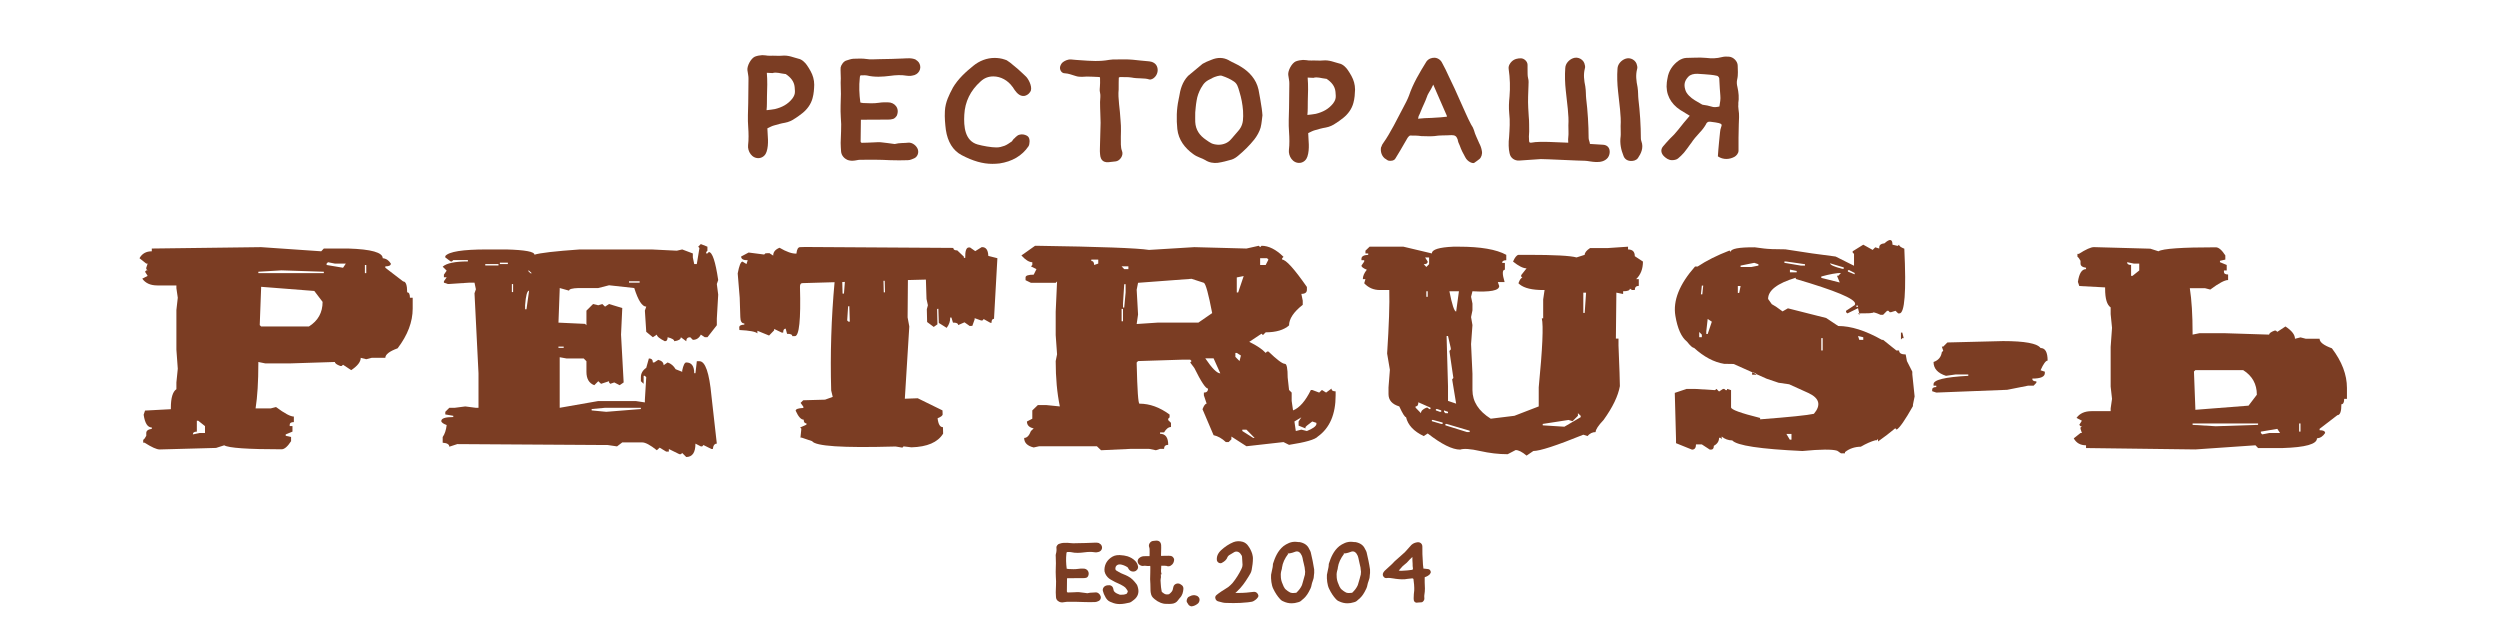
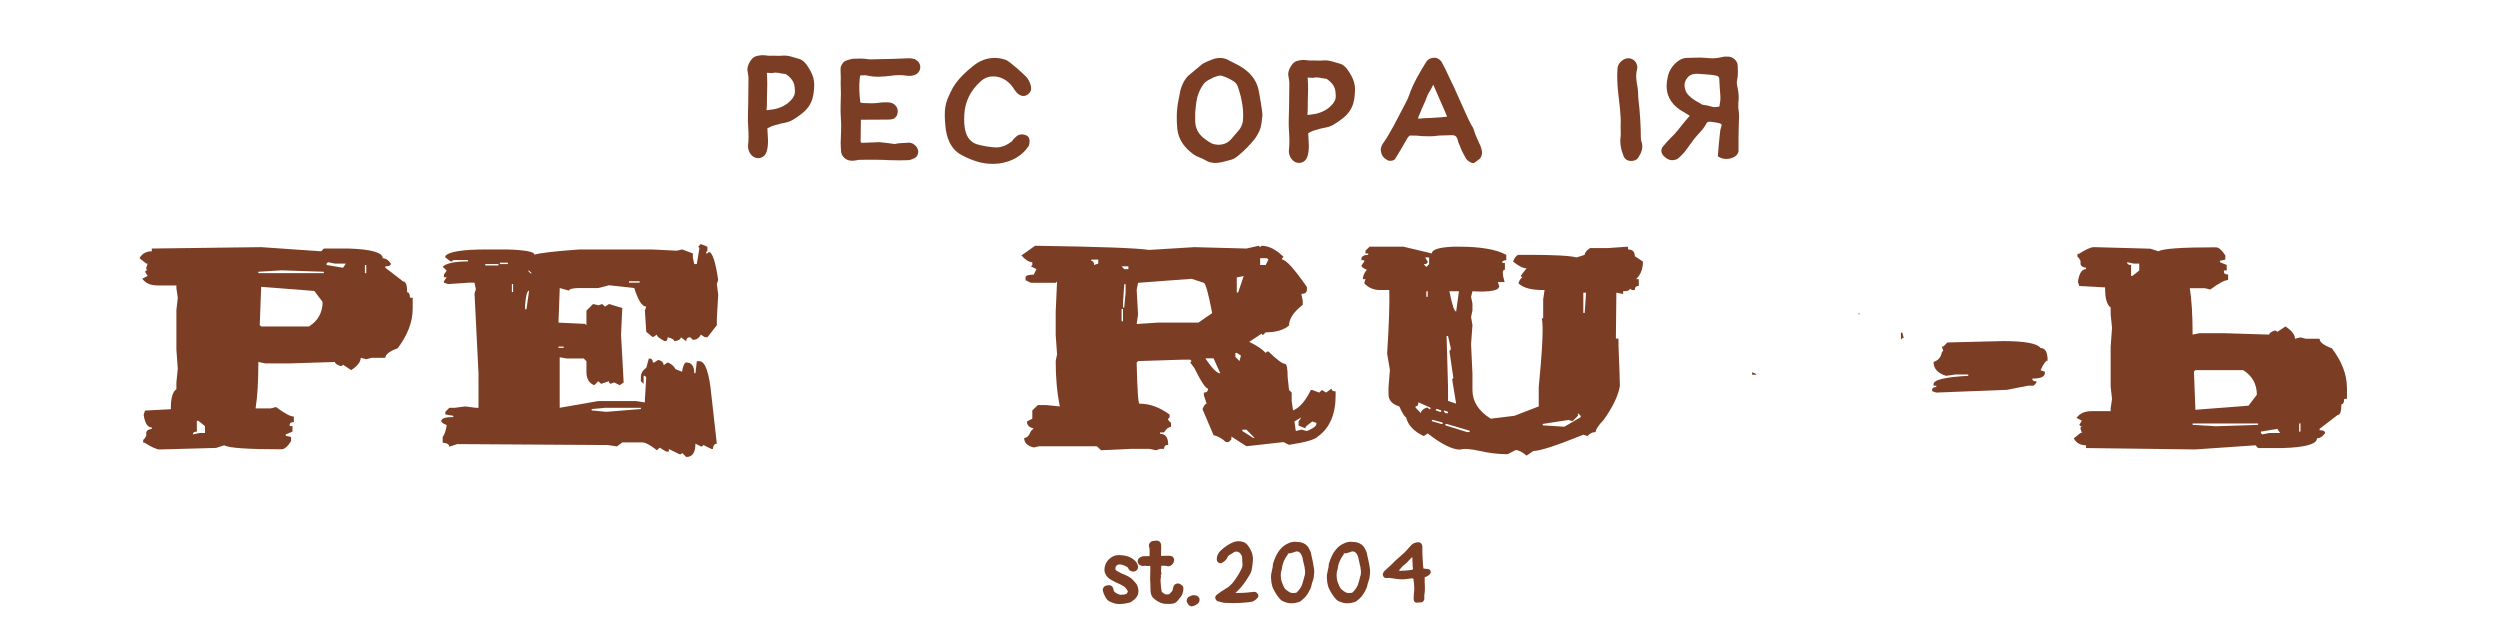
<svg xmlns="http://www.w3.org/2000/svg" xml:space="preserve" width="512px" height="128px" version="1.1" style="shape-rendering:geometricPrecision; text-rendering:geometricPrecision; image-rendering:optimizeQuality; fill-rule:evenodd; clip-rule:evenodd" viewBox="0 0 512 128">
  <defs>
    <style type="text/css">
   
    .fil0 {fill:#7B3D23;fill-rule:nonzero}
   
  </style>
  </defs>
  <g id="Слой_x0020_1">
    <g id="_1665414130432">
      <path class="fil0" d="M162.803 18.665c0.028,0.584 -0.166,1.029 -0.555,1.556 -0.948,1.17 -2.087,1.754 -3.533,2.115 -0.499,0.11 -1.057,0.138 -1.641,0.223l-0.085 0c0.113,-0.973 0.057,-1.92 0.085,-2.783 0.056,-1.613 0.113,-3.254 -0.028,-4.867 0.417,0 0.781,0.029 1.17,0.057 0.804,-0.251 1.556,0.084 2.613,0.194l0.082 0c1.004,0.668 1.726,1.503 1.836,2.67 0.028,0.279 0.056,0.556 0.056,0.807l0 0.028zm2.419 -5.368c-0.361,-0.5 -0.972,-1.14 -1.722,-1.28 -0.948,-0.223 -2.002,-0.75 -3.339,-0.612 -0.583,0.056 -1.195,0 -1.892,0l-0.028 0c0,0 -0.665,0.028 -0.973,0 -0.304,-0.026 -0.693,-0.11 -1.167,-0.11 -0.445,0.028 -1.001,0.11 -1.503,0.307 -0.834,0.389 -1.612,1.889 -1.53,2.752 0.084,0.696 0.25,1.28 0.222,1.807l0 0.028c-0.025,1.641 -0.025,3.282 -0.054,4.923 -0.028,1.613 -0.14,3.282 0,4.977 0.082,1.142 0.111,2.532 -0.028,3.645 -0.14,1.196 0.75,2.809 2.307,2.642 0.781,-0.112 1.282,-0.668 1.474,-1.28 0.53,-1.584 0.198,-3.42 0.167,-4.81 0.53,-0.251 0.919,-0.474 1.336,-0.584 0.778,-0.222 1.531,-0.445 2.253,-0.558 0.778,-0.138 1.503,-0.473 2.115,-0.919l-0.029 0.031c0.5,-0.335 1.029,-0.696 1.503,-1.085 0.945,-0.751 1.751,-1.808 2.084,-3.088 0.251,-0.919 0.307,-1.835 0.333,-2.698l0 -0.028c0,-1.001 -0.277,-1.946 -0.722,-2.752 -0.223,-0.446 -0.528,-0.891 -0.807,-1.308z" />
      <path class="fil0" d="M187.991 30.638c-0.248,-0.781 -1.139,-1.503 -1.974,-1.418l-0.025 0c-0.781,0.11 -1.754,0 -2.755,0.276 -0.919,-0.11 -1.864,-0.276 -2.839,-0.361l0.031 0c-0.558,-0.056 -1.142,0.029 -1.559,0.029l-0.028 0c-0.807,0.028 -1.585,0.081 -2.335,0.081 -0.113,0 -0.251,-0.138 -0.251,-0.248 0.028,-1.503 0.028,-2.977 0.054,-4.477 1.866,0 3.73,0 5.591,-0.028 0.307,0 0.696,-0.029 1.029,-0.141 0.335,-0.11 0.64,-0.499 0.724,-0.638 0.697,-1.587 -0.501,-2.782 -1.807,-2.754 -0.558,0 -1.142,-0.028 -1.807,0.084 -1.06,0.167 -2.143,0.11 -3.257,0.057 -0.276,-0.031 -0.443,-0.057 -0.583,-0.113 -0.223,-1.697 -0.305,-3.338 -0.113,-5.061 0.056,-0.502 0.056,-0.53 0.53,-0.502l0.028 0c0.389,0 0.668,-0.028 0.891,0.028 1.585,0.389 3.226,0.277 4.726,0.085 1.198,-0.167 2.309,-0.223 3.451,-0.031 0.222,0.031 0.527,0.056 0.803,0.031 0.28,-0.031 0.559,-0.113 0.781,-0.167 1.139,-0.417 1.531,-1.697 0.835,-2.644 -0.474,-0.556 -0.725,-0.446 -0.502,-0.474 -0.834,-0.445 -1.892,-0.304 -2.614,-0.276 -1.057,0.053 -3.643,0.138 -4.951,0.138 -0.778,0 -1.863,0.113 -2.557,-0.028 -0.891,-0.138 -1.836,-0.082 -2.698,-0.057l-0.029 0c-0.501,0.031 -0.972,0.223 -1.364,0.336 -0.637,0.138 -1.139,0.916 -1.249,1.418 -0.057,0.778 0.028,1.252 0.028,2.281 0,0.389 -0.028,0.694 -0.028,0.806l0 0.029c0.028,0.806 0.053,1.556 0.053,2.334 -0.025,1.531 -0.138,3.144 -0.025,4.757 0.082,0.975 0.11,1.92 0.056,2.893l-0.084 2.362 0 0.029c0,0.611 0.053,1.198 0.084,1.725 0.054,0.863 0.694,1.472 1.249,1.725 0.308,0.136 0.809,0.221 1.168,0.192 0.586,-0.025 1.057,-0.192 1.449,-0.192 2.058,-0.03 4.088,-0.03 6.172,0.082 1.224,0.054 2.475,0.029 3.671,0l-0.026 0c0.528,0 0.999,-0.279 1.306,-0.389 0.668,-0.307 0.945,-1.111 0.75,-1.751l0 -0.028z" />
      <path class="fil0" d="M208.535 14.2c-0.141,-0.112 -0.279,-0.222 -0.363,-0.304 -0.418,-0.361 -0.863,-0.725 -1.278,-1.058l-0.724 -0.501c-0.139,-0.054 -0.249,-0.11 -0.39,-0.139 -0.696,-0.25 -1.446,-0.335 -2.086,-0.335 -1.585,0 -3.113,0.584 -4.393,1.641 -1.474,1.196 -3.059,2.588 -4.201,4.534l0 0.028c-0.668,1.252 -1.5,2.836 -1.584,4.672 -0.082,1.364 0.056,2.726 0.194,3.84 0.361,2.447 1.446,4.255 3.254,5.199 2.281,1.196 4.283,1.779 6.256,1.779 0.474,0 0.976,-0.028 1.449,-0.081l0.026 0c2.588,-0.392 4.618,-1.557 5.952,-3.533 0.251,-0.418 0.335,-1.503 -0.056,-1.92 -0.333,-0.389 -0.973,-0.499 -1.278,-0.499 -0.084,0 -0.279,0 -0.473,0.053 -0.389,0.057 -0.694,0.392 -0.835,0.502 -0.082,0.085 -0.11,0.138 -0.138,0.138l0.028 0c-0.417,0.251 -0.612,0.725 -0.64,0.725 -0.584,0.389 -1.029,0.724 -1.531,0.916 -0.555,0.197 -1.055,0.336 -1.641,0.336 -1.055,0 -2.808,-0.305 -3.891,-0.612 -2.588,-0.753 -2.839,-3.643 -2.701,-6.09 0.141,-2.671 1.252,-4.951 3.338,-6.815 0.751,-0.694 1.588,-1.029 2.614,-1.029 1.503,0 2.977,0.806 3.922,2.14 0.028,0 0.085,0.084 0.141,0.194 0.333,0.53 0.998,1.588 1.946,1.67l0.304 0c0.809,-0.139 1.252,-0.779 1.365,-1.083 0.307,-1.001 -0.584,-2.504 -1.001,-2.893 -0.53,-0.53 -1.086,-1.001 -1.585,-1.475z" />
-       <path class="fil0" d="M235.356 12.564c-1.139,-0.081 -2.224,-0.222 -3.366,-0.332 -1.139,-0.113 -2.335,-0.057 -3.449,-0.057 -0.414,0 -0.916,0 -1.39,0.085 -1.917,0.361 -3.809,0.223 -5.757,0.082 -0.694,-0.026 -1.388,-0.11 -2.084,-0.167 -0.696,-0.028 -1.308,0.308 -1.669,0.587 -0.307,0.248 -0.558,0.775 -0.558,1.111 0,0.555 0.363,1.139 1.003,1.139 0.722,0.028 1.39,0.307 2.222,0.555 0.392,0.141 0.863,0.167 1.252,0.167 0.474,0 0.64,-0.054 1.029,-0.054 0.809,0.028 1.559,0.028 2.31,0.084 0.417,0.026 0.391,-0.056 0.391,0.556 0.026,0.445 0,0.916 -0.03,1.418 0,0.279 -0.111,0.75 0.03,1.252 0.138,0.556 0.026,1.167 0,1.918 0,0.919 0.026,1.474 0.054,2.337 0,0.665 0.056,1.28 0.056,1.892 -0.028,1.751 -0.11,3.504 -0.14,5.283 -0.026,0.39 0,0.779 0.03,1.14 0.082,1.418 0.86,1.835 2.14,1.612l1.001 -0.11c0.891,-0.056 1.726,-1.223 1.362,-2.114 -0.333,-0.807 -0.222,-1.751 -0.248,-2.862 0,-0.446 0.026,-0.697 0.026,-1.252 0.028,-0.806 -0.026,-1.336 -0.082,-2.143 -0.11,-2.419 -0.584,-4.505 -0.389,-6.369 0,-1.139 0,-1.779 0.028,-2.419l0.194 -0.113c1.001,0 1.667,-0.026 2.391,0.085 1.362,0.279 2.614,0.056 3.643,0.389 0.364,0.112 0.835,-0.167 1.057,-0.389 0.556,-0.5 0.807,-1.309 0.612,-2.031 -0.222,-0.916 -1.085,-1.223 -1.669,-1.28z" />
      <path class="fil0" d="M253.573 26.839c-0.499,0.556 -0.973,1.142 -1.418,1.641l-0.028 0.028c-0.64,0.778 -1.613,1.139 -2.614,1.139 -1.306,-0.082 -1.613,-0.389 -2.504,-1.001 -1.333,-0.888 -2.14,-2.058 -2.224,-3.671 -0.026,-0.499 0,-1.001 0,-1.948 0.056,-0.555 0.112,-1.5 0.279,-2.416 0.138,-0.919 0.445,-1.726 0.891,-2.56 0.668,-1.168 1.054,-1.475 2.334,-2.059l0 -0.028c0.528,-0.251 1.557,-0.612 1.948,-0.445 0.973,0.335 1.695,0.64 2.502,1.195 0.64,0.446 0.809,1.086 1.085,2.033 0.417,1.362 0.64,2.529 0.753,3.947 0.025,0.364 0.025,0.725 0.025,1.114 0,1.28 -0.248,2.143 -1.029,3.031zm4.173 -8.484c-0.474,-2.14 -1.92,-3.671 -3.615,-4.7 -0.834,-0.527 -1.697,-0.86 -2.422,-1.277l-0.025 -0.029c-1.17,-0.64 -2.366,-0.611 -3.561,-0.112 -0.807,0.307 -1.39,0.558 -1.836,0.834l-2.977 2.476c-1.167,1.252 -1.585,2.726 -1.835,4.367 -0.082,0.277 -0.082,0.474 -0.111,0.556 -0.417,1.948 -0.445,3.975 -0.25,5.952 0.25,2.253 1.559,3.894 3.225,5.117 0.891,0.668 1.838,0.835 2.504,1.252 0.753,0.499 1.725,0.666 2.56,0.556 0.945,-0.139 1.889,-0.39 2.752,-0.64l0.028 0c0.556,-0.167 1.057,-0.528 1.418,-0.835 1.168,-0.973 2.309,-2.086 3.282,-3.308 0.556,-0.724 1.057,-1.587 1.308,-2.478l0 -0.025c0.221,-0.891 0.251,-1.726 0.361,-2.448 -0.056,-0.445 -0.056,-0.89 -0.14,-1.361 -0.192,-1.28 -0.415,-2.617 -0.666,-3.897z" />
      <path class="fil0" d="M273.564 19.643c0.028,0.584 -0.166,1.029 -0.555,1.556 -0.945,1.168 -2.087,1.751 -3.533,2.115 -0.499,0.11 -1.055,0.138 -1.641,0.22l-0.082 0c0.11,-0.973 0.054,-1.917 0.082,-2.78 0.056,-1.613 0.113,-3.254 -0.028,-4.867 0.417,0 0.781,0.029 1.17,0.057 0.806,-0.251 1.556,0.082 2.613,0.194l0.082 0c1.004,0.668 1.726,1.5 1.836,2.668 0.028,0.279 0.056,0.558 0.056,0.809l0 0.028zm3.95 -1.28l0 -0.028c0,-1.001 -0.279,-1.948 -0.724,-2.755 -0.223,-0.445 -0.528,-0.888 -0.807,-1.305 -0.361,-0.502 -0.972,-1.142 -1.723,-1.28 -0.947,-0.223 -2.004,-0.751 -3.338,-0.612 -0.583,0.056 -1.195,0 -1.892,0l-0.028 0c0,0 -0.665,0.028 -0.973,0 -0.304,-0.028 -0.693,-0.11 -1.167,-0.11 -0.445,0.025 -1.001,0.11 -1.5,0.304 -0.837,0.389 -1.615,1.892 -1.531,2.755 0.082,0.694 0.248,1.277 0.223,1.807l0 0.026c-0.028,1.641 -0.028,3.284 -0.057,4.925 -0.028,1.613 -0.14,3.282 0,4.977 0.082,1.142 0.113,2.529 -0.028,3.643 -0.138,1.198 0.753,2.808 2.309,2.644 0.779,-0.112 1.28,-0.668 1.475,-1.28 0.527,-1.587 0.195,-3.42 0.166,-4.813 0.528,-0.248 0.917,-0.471 1.334,-0.583 0.778,-0.223 1.531,-0.446 2.253,-0.556 0.781,-0.138 1.503,-0.473 2.114,-0.919l-0.028 0.028c0.5,-0.332 1.029,-0.696 1.503,-1.085 0.945,-0.75 1.751,-1.807 2.084,-3.085 0.251,-0.919 0.307,-1.838 0.335,-2.698z" />
      <path class="fil0" d="M295.002 24.033c-0.584,0 -1.252,0.113 -1.78,0.113 -0.944,0 -1.891,0.082 -2.808,0.166 0.082,-0.222 0.082,-0.389 0.113,-0.501 0.166,-0.333 0.33,-0.666 0.527,-1.196 0.305,-0.806 0.806,-1.723 1.167,-2.752 0.139,-0.53 0.528,-1.029 0.891,-1.697 0.11,-0.251 0.277,-0.53 0.415,-0.835l0.028 0.057c0.891,2.001 1.81,4.116 2.727,6.256 0.028,0.028 0.028,0.113 0.056,0.251 -0.417,0.056 -0.835,0.082 -1.336,0.138zm7.925 5.259c-0.361,-0.891 -0.832,-1.726 -1.054,-2.614 -0.085,-0.307 -0.308,-0.781 -0.587,-1.17 -0.806,-1.5 -1.443,-3.116 -2.222,-4.782 -0.78,-1.782 -1.474,-3.31 -2.365,-5.118 -0.389,-0.862 -0.863,-1.863 -1.365,-2.754 -0.304,-0.64 -0.972,-1.029 -1.584,-1.029 -0.499,0 -1.168,0.166 -1.613,0.778 -1.418,2.309 -2.724,4.449 -3.587,7.009 -0.332,0.863 -0.724,1.585 -1.139,2.366 -1.17,2.222 -2.726,5.394 -4.119,7.314 -0.333,0.389 -0.389,0.944 -0.445,0.834 -0.192,0.917 0.141,1.974 0.975,2.473 -0.138,-0.248 0.11,0.197 0.556,0.307 0.389,0.085 1.139,0.057 1.418,-0.473 0.307,-0.471 0.64,-1.058 0.975,-1.613 0.305,-0.556 1.168,-2.03 1.5,-2.586 0.279,-0.389 0.502,-0.527 0.615,-0.473 0.775,0 1.444,0 2.194,0.112 0.862,0 1.753,0.082 2.67,0 1.088,-0.197 2.283,-0.112 3.533,-0.197 0.696,0 1.001,0.197 1.251,0.891 0.057,0.445 0.251,0.891 0.418,1.224 0.335,0.944 0.668,1.584 1.139,2.419 0.473,0.947 1.559,1.336 1.838,1.139 0.471,-0.305 0.75,-0.553 1.055,-0.776 0.389,-0.307 0.642,-1.057 0.501,-1.669 -0.084,-0.558 -0.279,-1.085 -0.558,-1.612z" />
-       <path class="fil0" d="M328.325 29.645c-0.507,-0.028 -1.487,-0.09 -2.706,-0.167 -0.028,-0.22 -0.071,-0.442 -0.159,-0.67 -0.081,-0.223 -0.11,-0.389 -0.11,-0.612 0,-2.473 -0.194,-5.535 -0.501,-8.01 -0.082,-0.694 -0.029,-1.529 -0.167,-2.391l0 -0.029c-0.276,-1.333 -0.417,-2.501 -0.11,-3.699 0.138,-0.389 0,-0.694 0,-0.778l0 0.028c-0.141,-1.085 -1.364,-1.807 -2.422,-1.39 -0.806,0.305 -1.556,1.085 -1.584,2.03l0 -0.028c-0.11,1.556 -0.057,3.115 0.11,4.646 0.253,2.558 0.668,5.005 0.53,7.117 0,0.781 0.056,1.81 0,2.171l0 -0.028c-0.067,0.471 -0.062,0.932 -0.028,1.39 -2.852,-0.146 -5.668,-0.243 -6.723,-0.123 -1.5,0.195 -1.249,0.361 -1.334,-1.17 0,-0.276 0.057,-0.609 0.057,-1.029l0 -0.026c-0.029,-0.947 0.028,-1.948 -0.085,-2.977l0 0.028c-0.054,-0.64 -0.082,-1.223 -0.11,-1.863 -0.084,-1.501 0,-3.031 0.056,-4.59l0 -0.026c0,-0.361 0.082,-0.919 -0.084,-1.446 -0.138,-0.53 -0.085,-1.168 -0.11,-1.92l0 -0.807c0,-0.696 -0.725,-1.364 -1.418,-1.334 -0.528,0 -1.301,0.11 -1.854,0.686 -0.279,0.285 -0.704,0.83 -0.594,1.511 0.277,1.892 0.333,3.755 0.167,5.729l0 -0.028c-0.113,1.085 -0.167,2.225 -0.057,3.338 0.195,1.613 0.082,3.226 -0.028,4.923 -0.056,0.527 -0.113,1.139 -0.082,1.751 0,0.528 0.082,1.086 0.192,1.585l0 -0.026c0.169,0.945 1.032,1.529 1.948,1.472 1.475,-0.082 2.949,-0.194 4.45,-0.304 0.473,-0.029 8.583,0.376 9.057,0.348 1.001,0.028 3.423,0.862 4.644,-0.612 0.668,-0.863 0.612,-2.558 -0.945,-2.67z" />
      <path class="fil0" d="M336.049 28.316c0,-2.473 -0.195,-5.532 -0.502,-8.008 -0.082,-0.696 -0.028,-1.53 -0.167,-2.393l0 -0.028c-0.276,-1.334 -0.417,-2.501 -0.11,-3.699 0.139,-0.39 0,-0.694 0,-0.779l0 0.028c-0.14,-1.082 -1.364,-1.807 -2.421,-1.39 -0.804,0.308 -1.557,1.086 -1.585,2.03l0 -0.028c-0.11,1.557 -0.054,3.116 0.113,4.647 0.251,2.557 0.668,5.004 0.527,7.119 0,0.778 0.056,1.807 0,2.168l0 -0.028c-0.195,1.39 0.084,2.727 0.584,3.95 0.222,0.666 0.806,1.083 1.643,1.058 0.333,0 0.973,-0.085 1.334,-0.615 0.612,-0.888 1.195,-2.084 0.694,-3.417 -0.082,-0.223 -0.11,-0.392 -0.11,-0.615z" />
      <path class="fil0" d="M352.128 21.842l0 -0.028c-0.64,0.141 -1.139,0.197 -1.669,0 -0.53,-0.164 -1.086,-0.277 -1.585,-0.333 -0.169,-0.028 -0.225,-0.028 -0.307,-0.085 -1.001,-0.583 -1.946,-1.054 -2.67,-1.807 -0.415,-0.443 -0.64,-0.778 -0.778,-1.305 -0.305,-1.058 -0.057,-1.808 0.64,-2.56 0.44,-0.469 1.129,-0.635 1.899,-0.61 0.889,0.054 1.802,0.11 2.663,0.195 0.471,0.054 0.916,0.11 1.362,0.223 0.166,0.053 0.389,0.304 0.417,0.499 0.056,0.665 0.082,1.333 0.11,2.03l0.113 1.503c0.081,0.75 -0.057,1.418 -0.195,2.278zm3.922 0.584c-0.056,-0.443 -0.085,-0.832 -0.028,-1.252l-0.028 0.03c0.194,-1.141 0.082,-2.28 -0.169,-3.394 -0.139,-0.527 -0.167,-1.029 -0.054,-1.528 0.251,-1.03 0.11,-2.002 0.11,-2.837 0,-0.891 -0.888,-1.782 -1.779,-1.835 -0.418,-0.029 -0.945,-0.057 -1.447,0.082 -1.054,0.279 -2.112,0.307 -3.225,0.166 -1.447,-0.138 -2.783,0 -4.089,0 -0.583,0.028 -1.113,0.279 -1.502,0.527 -1.224,0.837 -2.115,2.117 -2.335,3.646 -0.028,0.222 -0.113,0.499 -0.141,0.862 -0.279,2.335 0.75,4.337 2.783,5.645l1.917 1.17 -0.028 0.026c-0.778,0.919 -1.584,1.838 -2.335,2.836 -0.529,0.668 -1.085,1.28 -1.725,1.864 -0.471,0.502 -0.945,1.029 -1.39,1.559 -0.584,0.694 -0.361,1.5 0.251,2.058 0.361,0.333 0.888,0.75 1.584,0.75 0.305,0 0.889,-0.056 1.224,-0.335 0.417,-0.333 0.863,-0.778 1.252,-1.221 0.474,-0.612 0.945,-1.198 1.364,-1.838l0.026 0c0.53,-0.832 1.142,-1.529 1.836,-2.279l-0.029 0.026c0.53,-0.527 1.001,-1.167 1.337,-1.779l-0.028 0c0.222,-0.361 0.445,-0.499 0.862,-0.446 3.42,0.42 2.084,0.502 2.002,2.143 -0.056,0.694 -0.166,1.446 -0.222,2.225 -0.085,0.888 -0.167,1.779 -0.223,2.726 1.113,0.75 2.419,0.64 3.423,0.082 0.332,-0.195 0.806,-0.668 0.806,-1.249l0 -2.67c0.026,-0.919 0.054,-1.838 0.054,-2.755l0 0.028c0.028,-0.919 0.138,-1.974 -0.054,-3.033z" />
      <path class="fil0" d="M75.013 55.936l-0.284 0 0 -1.667 0.284 0 0 1.667zm-4.756 -1.101l-3.369 -0.568 0 -0.282 0.286 -0.284 1.416 0.284 2.235 0 -0.568 0.85zm-3.935 1.101l-13.412 0 0 -0.284 4.754 -0.284 8.658 0.284 0 0.284zm-3.052 10.926l-9.794 0 -0.282 -0.282 0.282 -7.557 0 -0.286 10.893 0.85 1.699 2.237c0,2.184 -0.931,3.863 -2.798,5.038zm-21.286 21.819l-1.103 0 -1.385 0.287c0,-0.379 0.274,-0.569 0.819,-0.569l0 -2.237 0.281 0 1.388 1.103 0 1.416zm41.405 -28.808c0,-1.492 -0.273,-2.237 -0.819,-2.237l-3.653 -2.801 0 -0.284c0.758,0 1.134,-0.189 1.134,-0.566 -0.42,-0.673 -0.975,-1.042 -1.669,-1.103 0,-1.175 -2.34,-1.836 -7.019,-1.984l-5.041 0 -0.535 0.566 -12.311 -0.85 -22.387 0.284 0 0.566c-1.155,0 -1.995,0.473 -2.519,1.418l1.387 1.103 0.282 0 -0.282 0.85 0 0.282 0.282 0.251 -0.282 0 -0.253 0.284 0.535 0.85 -1.101 0.568c0.65,0.924 1.679,1.388 3.085,1.388l3.904 0 0 0.565 0.284 1.951 -0.284 2.517 0 8.125 0.284 3.904 -0.284 2.803 0 1.385c-0.753,0.504 -1.134,1.774 -1.134,3.809l0 0.287 -5.289 0.282 -0.284 0.85c0.253,1.743 0.808,2.613 1.669,2.613l0 0.282c-0.756,0.105 -1.132,0.389 -1.132,0.85l0 0.568 -0.345 0.569 -0.285 0.281 0 0.569 0.285 0c1.446,0.921 2.472,1.384 3.082,1.384l11.556 -0.314 1.671 -0.535c0.881,0.542 4.795,0.816 11.743,0.816 0.586,0 1.236,-0.555 1.951,-1.669l0 -0.85 -1.101 -0.251 0 -0.281 1.385 -0.569 0 -1.134 -0.566 0 0 -0.286c0,-0.354 0.282,-0.533 0.85,-0.533l0 -1.134c-0.694,0 -1.91,-0.648 -3.653,-1.951l-1.101 0.284 -3.085 0c0.377,-2.414 0.566,-5.488 0.566,-9.226l0 -0.284 1.385 0.284 5.32 0 8.975 -0.284c0,0.271 0.366,0.548 1.103,0.819l0.282 0 0.282 -0.253 1.669 1.103c1.303,-0.86 1.953,-1.7 1.953,-2.519l1.134 0.284 1.103 -0.284 2.801 0c0,-0.691 0.84,-1.341 2.519,-1.951 2.056,-2.708 3.085,-5.417 3.085,-8.125l0 -2.235 -0.566 0c0,-0.735 -0.189,-1.101 -0.566,-1.101z" />
      <path class="fil0" d="M130.995 57.889l-2.171 0 0 -0.281 2.171 0 0 0.281zm-15.552 13.351l-1.072 0 0 -0.254 1.072 0 0 0.254zm5.729 12.531l2.74 -0.254 7.337 0 0 0.254 -7.086 0.568 -2.991 -0.287 0 -0.281zm-12.531 -27.802l-0.535 -0.537 0.251 0 0.566 0.537 -0.282 0zm-0.816 7.365l-0.285 0 0 -0.816c0.146,-1.994 0.42,-2.993 0.817,-2.993l-0.532 3.809zm-2.742 -3.525l-0.254 0 0 -1.638 0.254 0 0 1.638zm-1.07 -5.732l-1.636 0 0 -0.284 1.636 0 0 0.284zm-1.923 0.285l-2.706 0 0 -0.285 2.706 0 0 0.285zm43.075 -2.74l-0.284 0.285 -0.251 0 0 -0.285 0.251 -0.281 0 -0.819 -1.355 -0.538 -0.535 0.538 0.254 0.284 -0.538 3.271 -0.532 0 -0.282 -1.354 0 -0.816 -2.176 -0.82 -1.101 0.254 -5.163 -0.254 -14.736 0c-5.061,0.356 -8.145,0.715 -9.259,1.073 0,-0.612 -1.91,-0.968 -5.729,-1.073l-4.094 0c-4.889,0 -7.703,0.451 -8.438,1.352l0 0.284 1.101 0.819 0.254 0 0.281 -0.281 2.993 0 0 0.281c-2.645,0 -4.367,0.356 -5.164,1.073l0.817 0.817 -0.566 0.819 0 0.535 0.566 0 -0.566 0.819 0 0.284 0.819 0.282 4.378 -0.282 1.07 0 0.284 1.352 -0.284 0.819 0.817 16.374 0 7.083 -0.533 0 -2.173 -0.281 -2.174 0.281 -1.1 0 -0.82 0.822 0 0.535 1.636 0.282 0 0.253c-1.636,0 -2.455,0.272 -2.455,0.817 0,0.274 0.369,0.548 1.101,0.822 -0.123,1.047 -0.397,1.866 -0.817,2.452l0 1.168c0.902,0.061 1.355,0.332 1.355,0.816l1.635 -0.535 30.26 0.19 0.535 0 1.922 0.281 1.07 -0.816 4.094 0c0.65,0 1.646,0.535 2.99,1.605l0.568 -0.535 1.354 0.819 0.535 0 0 -0.535 2.171 1.067 0.282 0 0.284 -0.251 0.822 0.82c1.257,0 1.887,-0.912 1.887,-2.74l1.1 0.566 0.287 0 0.248 -0.281 1.641 0.819 0.282 0c0.084,-0.738 0.358,-1.104 0.819,-1.104l-1.101 -9.792c-0.442,-4.723 -1.259,-7.086 -2.457,-7.086l-0.538 0 -0.281 2.458 -0.251 0c0,-1.47 -0.546,-2.204 -1.636,-2.204 -0.318,0 -0.589,0.545 -0.822,1.638l0 0.282 -1.352 -0.535c-0.399,-0.691 -0.944,-1.152 -1.638,-1.385l-0.819 0.568c0,-0.545 -0.369,-0.914 -1.101,-1.103l-0.819 0.535 -0.284 0c0,-0.546 -0.272,-0.819 -0.817,-0.819l-0.538 1.92c-0.734,0.504 -1.1,1.144 -1.1,1.922l0 0.817 0.565 0.535 0 -1.636 0.254 0 0.281 0.284 -0.281 4.629 0 0.532 -1.889 -0.282 -7.652 0 -7.903 1.385 0 -10.357 1.385 0.251 3.528 0 0.563 0.565 0 2.174c0,1.428 0.537,2.34 1.61,2.739l0.817 -0.819 0.568 0.535 1.636 -0.535 0 0.253 0.251 0.282 0.819 -0.282 1.101 0.566 0.819 -0.566 -0.535 -9.792 0.253 -5.447 -2.708 -0.82 -0.819 0.535 -0.569 -0.535 -0.816 0.254 -1.07 -0.254 -1.357 1.355 0 2.992 -0.282 -0.284 -5.447 -0.251 0.253 -6.835 0 -0.251 1.917 0.535c0,-0.315 0.643,-0.491 1.926,-0.535l4.06 0 2.204 -0.566 5.163 0.566c0.797,2.542 1.618,3.809 2.455,3.809l-0.281 0.82 0.281 4.346 1.355 1.101 0.819 -0.535c0,0.359 0.548,0.809 1.636,1.354 0.379,0 0.568,-0.271 0.568,-0.819 0.904,0.231 1.354,0.502 1.354,0.819 0.901,-0.128 1.352,-0.399 1.352,-0.819l1.106 0.819c0,-0.545 0.271,-0.819 0.817,-0.819l0.537 0.535c0.732,0 1.278,-0.358 1.633,-1.07l0.82 0.535 0.535 0 1.922 -2.455 0 -1.354 0.282 -4.913 -0.282 -2.173 0.282 -0.817c-0.566,-3.822 -1.206,-5.732 -1.92,-5.732z" />
-       <path class="fil0" d="M180.997 59.873l-0.061 -2.363 0.251 0 0.061 2.363 -0.251 0zm-7.211 6.011l-0.282 -0.251 0.189 -2.895 0.251 -0.033 0.095 3.179 -0.253 0zm-0.942 -5.76l-0.285 0 -0.064 -2.36 0.535 -0.033 -0.186 2.393zm28.208 -9.51l-1.321 0.819 -1.07 -0.755 -0.251 0c-0.525,0.02 -0.768,0.737 -0.727,2.14l-0.281 0 0 -0.251 -1.355 -1.29c-0.524,0.02 -0.798,-0.146 -0.816,-0.505l-30.323 -0.189 -1.04 0.031c-0.42,0 -0.673,0.443 -0.758,1.323 -0.878,0.041 -2.032,-0.356 -3.461,-1.198 -0.883,0.359 -1.31,0.896 -1.293,1.608l-0.785 -0.502 -0.786 0.028 -0.287 0.254 -3.18 -0.41 -1.541 0.819c0.021,0.525 0.474,0.776 1.355,0.756l-0.251 0.785 -0.822 -0.504c-0.353,0.023 -0.679,0.83 -0.975,2.424l0.409 4.977 0.126 3.968c0.02,0.881 0.294,1.311 0.821,1.293l0 0.248c-0.693,0.023 -1.042,0.21 -1.042,0.566l0.034 0.538c2.099,0.105 3.328,0.335 3.684,0.693l0 -0.537 2.391 0.975 1.041 -1.067 0 -0.285 1.572 0.756 0.284 0c-0.02,-0.525 0.146,-0.797 0.502,-0.82l0.284 1.07c0.717,-0.02 1.073,0.139 1.073,0.474l0.535 0c0.881,-0.02 1.226,-3.369 1.039,-10.045 -0.02,-0.546 0.146,-0.817 0.505,-0.817l6.579 -0.189c-0.673,7.347 -0.904,14.735 -0.694,22.164l0.315 1.324 -1.572 0.568 -4.472 0.123 -0.535 0.537 0.566 0.786 0 0.254c-1.05,0.043 -1.575,0.228 -1.575,0.565 0.546,1.216 1.091,1.828 1.639,1.828 0.02,0.525 0.21,0.779 0.565,0.753l0 0.282 -1.29 0.57 0.251 0.251 -0.187 1.826 0.251 0 2.14 0.727c0.691,1.026 6.236,1.392 16.625,1.103l0.537 0 1.321 0.22 0.251 -0.256 1.608 0.192c3.231,-0.087 5.394,-1.021 6.487,-2.803l-0.033 -1.324c-0.587,0.021 -0.955,-0.586 -1.101,-1.825 0.691,-0.274 1.037,-0.548 1.037,-0.819l-0.031 -0.789 -5.069 -2.488 -2.644 0.097 0.914 -14.799 -0.346 -1.858 0.061 -7.65 3.684 -0.094 0.126 3.965 0.284 1.293 -0.22 0.816 0.061 2.617 1.354 1.006 0.758 -0.535 -0.066 -3.149 0.253 -0.031 0.095 2.896 1.607 1.008c0.502,-0.65 0.745,-1.354 0.725,-2.112l0.251 0 0.312 1.042c0.694,-0.02 1.052,0.146 1.073,0.504l1.29 -0.568 1.07 0.755 0.538 -0.03 0.471 -1.324 0 -0.251 1.321 0.471 0.284 0 0.253 -0.284 1.352 0.758 0.253 0c-0.02,-0.525 0.146,-0.799 0.505,-0.819l0.691 -12.406 -1.859 -0.471c-0.041,-1.239 -0.494,-1.838 -1.354,-1.797z" />
      <path class="fil0" d="M269.599 86.889c-0.105,0.44 -0.753,0.901 -1.948,1.385l-1.137 -0.284 -1.134 0.284 -0.282 -1.953 1.416 -0.85 -0.566 0.85 0 0.85 1.418 0.568 0 -0.287 0.285 -0.281 1.098 -0.85 0.85 0.281 0 0.287zm-12.939 2.801l-2.234 -1.416 0 -0.284 0.847 0 1.672 1.7 -0.285 0zm-2.805 -15.744l-0.848 -0.85 0 -0.82 0.285 0 0.849 0.536 -0.286 1.134zm-0.563 -17.129l1.415 -0.282 -1.134 3.366 -0.281 0 0 -3.084zm-6.457 16.563l1.703 0 1.382 3.085c-0.671,0 -1.7,-1.029 -3.085,-3.085zm-9.825 -7.304l-4.219 0.282 0.284 -1.951 -0.284 -5.071 0.284 -1.416 10.96 -0.819 2.516 0.819c0.381,0.189 0.945,2.258 1.702,6.203l-2.833 1.953 -8.41 0zm-5.919 -10.959l-0.85 0 -0.535 -0.566 1.385 0 0 0.566zm-0.566 4.784l-0.284 3.088 -0.251 0 0 -0.85 0.251 -3.937 0.284 0 0 1.699zm-0.535 5.891l-0.284 0 0 -2.519 0.284 0 0 2.519zm-5.068 -11.809l-0.85 0.284c0,-0.545 -0.19,-0.819 -0.569,-0.819l0 -0.282 1.419 0 0 0.817zm33.154 -1.101l1.418 0 0.282 0.284 -0.566 1.101 -1.134 0 0 -1.385zm14.61 26.701l-1.101 0.819 -0.852 -0.535 -0.566 0.535 -1.418 -0.535 -0.282 0c-1.111,2.265 -2.329,3.663 -3.653,4.185l-0.282 -1.95 0 -1.7 -0.537 -0.535 -0.282 -2.552c0,-1.867 -0.192,-2.801 -0.565,-2.801 -0.507,0 -1.629,-0.84 -3.372,-2.522l-0.282 0 -0.284 0.284c-0.694,-0.755 -1.815,-1.51 -3.369,-2.265l2.517 -1.669 0.284 0.284 0.568 -0.568c2.12,0 3.715,-0.471 4.785,-1.416 0,-1.342 0.934,-2.752 2.803,-4.219l0 -0.85 -0.284 -1.387c0.758,0 1.137,-0.285 1.137,-0.85l0 -0.566c-2.604,-3.735 -4.296,-5.604 -5.074,-5.604l0 -0.284 0.284 -0.284c-1.531,-1.511 -3.031,-2.266 -4.503,-2.266l-0.282 0.282 -0.281 -0.282 -2.522 0.566 -10.673 -0.284 -9.29 0.568c-2.37,-0.376 -10.056,-0.66 -23.048,-0.85l-0.281 0 -2.803 1.982c0.839,0.924 1.584,1.387 2.234,1.387l0 0.566 -0.281 0.284 1.131 0.566 -0.565 1.134c-1.114,0 -1.669,0.189 -1.669,0.566l0 0.568 1.103 0.535 5.069 0 0.281 -0.284 -0.281 6.203 0 4.787 0.281 3.937 -0.281 1.383c0,3.443 0.281,6.538 0.85,9.29l-2.804 -0.282 -1.699 0 -1.135 1.098 0 1.7 -1.1 0.569c0,0.755 0.46,1.228 1.385,1.418l-0.566 0.535c-0.359,0.945 -0.819,1.416 -1.388,1.416 0,0.985 0.651,1.638 1.954,1.95l1.134 -0.251 11.806 0 0.85 0.82 6.173 -0.285 3.65 0 1.418 0.285 0.853 -0.285 0.816 0c0,-0.545 0.285,-0.819 0.85,-0.819 0,-1.508 -0.555,-2.265 -1.666,-2.265l0 -0.284 0.816 0c0.441,-0.735 0.914,-1.104 1.419,-1.104l0 -0.85 -0.569 -0.563 0 -0.287 0.285 -0.281 0 -0.569c-2.018,-1.49 -4.073,-2.234 -6.173,-2.234 -0.251,0 -0.443,-2.717 -0.568,-8.154l0 -0.284 0.284 -0.284 8.976 -0.285 1.699 0 0.285 0.285 -0.285 0.284 0.85 1.134c1.385,2.811 2.32,4.219 2.801,4.219 0,0.545 -0.282,0.819 -0.85,0.819l0 0.566 0.568 1.7c-0.274,0 -0.555,0.376 -0.85,1.136l2.269 5.32c0.878,0.187 1.72,0.66 2.516,1.413l0.566 0 0.568 -0.563 0 -0.569 3.085 1.984 7.588 -0.852 1.134 0.568c3.379,-0.525 5.345,-1.088 5.888,-1.7 2.437,-1.74 3.653,-4.556 3.653,-8.437l0 -0.82c-0.566,0 -0.85,-0.189 -0.85,-0.565z" />
      <path class="fil0" d="M324.544 64.092l-0.282 0 0 -4.157 0.566 0 -0.284 4.157zm-0.817 21.345l-3.338 1.954 -4.441 -0.282 0 -0.287 5.288 -0.816 0.822 0.253 1.098 -1.103 0 -0.535 0.571 0.535 0 0.281zm-22.735 3.057l-0.538 0 -4.436 -1.385 0 -0.287 0.251 0 4.723 1.388 0 0.284zm-5.256 -4.442l0.817 0.287 0 0.282 -0.535 0 -0.282 -0.282 0 -0.287zm-0.284 2.77l-0.287 0 -1.917 -0.563 0 -0.253 0.251 0 1.953 0.535 0 0.281zm-2.488 -3.051l-0.284 0 -0.284 -0.282 -0.282 0c-0.737,0.313 -1.103,0.691 -1.103,1.132l-1.101 -1.132 0 -0.253c0.379,0 0.568,-0.284 0.568,-0.85l2.486 1.103 0 0.282zm-0.568 -22.986l-0.282 0 0 -1.134 0.282 0 0 1.134zm-0.536 -8.062l0.82 0 0 1.385 -0.566 0.568 -0.535 -0.568c0.545,0 0.817,-0.176 0.817,-0.535l-0.536 -0.85zm2.207 31.048l0.282 0 0.816 0.281 0 0.287 -0.281 0 -0.817 -0.287 0 -0.281zm2.202 -14.956l0.284 0 0.566 2.486 0 0.284 -0.282 0.284 0.814 5.54 -0.251 0.284 0.82 4.975 -1.667 -0.566 0 -3.024 -0.284 -9.981 0 -0.282zm2.521 -9.164l-0.57 4.157c-0.377,0 -0.838,-1.385 -1.383,-4.157l1.953 0zm36.017 -7.181c0,-0.919 -0.461,-1.383 -1.385,-1.383l0 -0.565 -4.157 0.281 -3.62 0c-0.732,0.484 -1.101,0.945 -1.101,1.388l-1.669 0.532c-1.239,-0.353 -4.557,-0.532 -9.948,-0.532l-1.954 0c-0.378,0.082 -0.747,0.545 -1.103,1.382 1.155,0.927 2.081,1.385 2.773,1.385l-1.104 1.388 0 0.284 0.251 0.251c-0.271,0 -0.543,0.379 -0.817,1.134l0.285 0.253c0.944,0.753 2.537,1.132 4.784,1.132l0.284 0 -0.284 1.922 0 3.871 -0.281 0c0.355,1.492 0.143,6.203 -0.63,14.139l0 3.904 -4.977 1.92 -4.851 0.596c-2.496,-1.572 -3.745,-3.525 -3.745,-5.854l0 -3.339 -0.284 -6.077 0.284 -3.902 -0.284 -1.638 0.284 -1.387 0 -1.383 -0.284 -1.387 0.284 -1.134c3.655,0.212 5.478,-0.146 5.478,-1.071l-0.281 -0.816 1.385 0c-0.502,-1.682 -0.484,-2.522 0.061,-2.522l0 -1.385 -0.563 0c0,-0.379 0.279,-0.565 0.847,-0.565l0 -1.101c-2.035,-1.114 -5.268,-1.669 -9.695,-1.669l-1.139 0c-2.936,0.125 -4.403,0.586 -4.403,1.385l-5.827 -1.385 -6.927 0 -0.85 0.819 0 0.566 0.566 0 0 0.284c-0.924,0.041 -1.385,0.315 -1.385,0.816l0 0.285 0.566 0 0 0.281 -0.566 0.822c0,0.271 0.369,0.555 1.101,0.847 -0.546,0.674 -0.817,1.314 -0.817,1.923l0.535 0 -0.253 0.85c0.862,0.924 1.933,1.385 3.213,1.385l1.92 0c0.084,2.877 -0.062,7.211 -0.441,13.004l0.566 3.339 -0.282 3.589 0 1.385c0,1.239 0.735,2.079 2.205,2.519 0.673,1.469 1.134,2.201 1.384,2.201 0.379,1.618 1.585,2.909 3.623,3.874l0.817 -0.535c2.833,2.206 5.048,3.305 6.645,3.305 0.753,-0.249 2.11,-0.157 4.06,0.286 1.954,0.441 3.843,0.658 5.668,0.658l1.636 -0.85c0.589,0 1.334,0.379 2.238,1.137l1.385 -0.945c1.341,0 4.753,-1.111 10.234,-3.338l0.85 0.282c0.482,-0.546 1.037,-0.817 1.667,-0.817 0,-0.507 0.545,-1.334 1.638,-2.488 1.869,-2.604 2.98,-4.913 3.336,-6.928 0,-0.921 -0.095,-3.704 -0.284,-8.343l0 -1.387 -0.535 0 0.097 -9.132 0 -0.281 1.385 0.281 0 -0.565c0.924,0 1.385,-0.177 1.385,-0.533l0.44 0.282 0.566 0c0,-0.566 0.274,-0.85 0.819,-0.85l0 -1.385 -0.535 0c0.924,-0.904 1.388,-2.099 1.388,-3.592l-1.672 -1.103z" />
-       <path class="fil0" d="M381.599 69.601l-0.819 0 -0.254 -0.786 1.073 0.249 0 0.537zm-8.315 2.171l-0.284 0 0 -2.519 0.284 0 0 2.519zm-6.39 18.266l-0.346 0 -0.693 -1.168 1.039 0 0 1.168zm-6.769 -35.643l-1.42 0.281 -2.233 0 0 -0.281 2.801 -0.568 0.852 0.284 0 0.284zm-3.937 5.604l-0.281 0 0 -1.419 0.565 0 -0.284 1.419zm-6.454 8.407l-0.284 0 0 -0.569 0.284 -2.516 0.85 0.563 -0.85 2.522zm-1.103 -8.126l-0.284 0 0.189 -1.794 0.284 0 -0.189 1.794zm-0.095 8.784l-0.535 0 0 -1.068 0.535 0.535 0 0.533zm16.909 -15.519l0.284 0 3.938 0.566 0 0.284 -0.85 0 -3.372 -0.568 0 -0.282zm7.555 3.085c1.766,-0.484 3.108,-0.725 4.034,-0.725l-0.537 0.566 -0.285 0 0.569 1.385 -3.781 -0.945 0 -0.281zm4.6 -1.859l0 0.284 -0.282 0c-1.684,-0.419 -2.521,-0.798 -2.521,-1.134l2.803 0.85zm0.85 0.566l0.282 0 1.103 0.568 0 0.282 -1.385 -0.566 0 -0.284zm-10.486 0.443l-1.385 0 0 -0.568 1.385 0.284 0 0.284zm12.562 7.053l-0.284 0 -0.197 -0.2 0.481 -0.054 0 0.254zm11.116 13.286l-1.101 -2.173 -0.254 -1.352c-0.903,0 -1.354,-0.274 -1.354,-0.822l-0.566 0c-1.134,-0.901 -2.037,-1.625 -2.706,-2.171l-0.25 0c-3.341,-1.889 -6.321,-2.834 -8.945,-2.834l-2.458 -1.638 -7.841 -1.984 -1.098 0.63 -1.354 -0.976 -0.85 -0.504 -0.758 -1.07c0,-1.761 1.889,-3.21 5.67,-4.344l0 0.251c8.103,2.373 12.153,4.062 12.153,5.071 0,0.166 -0.072,0.289 -0.192,0.376l-0.031 0 -0.062 0.041c-0.135,0.067 -0.297,0.118 -0.535,0.118l0.43 -0.049 -1.469 0.96 0 0.284 0.284 0.254 2.171 -1.073 0.246 1.068c1.623,-0.003 2.463,-0.031 2.463,-0.09l0.284 0c0,-0.233 0.535,-0.105 1.605,0.376l0.537 0 0.817 -0.819 0.284 0 0.251 0.284 0.284 0 0.914 -0.284 0.533 0.538 0.256 0c1.09,0 1.423,-4.421 1.006,-13.256 -0.714,-0.274 -1.073,-0.545 -1.073,-0.819l-0.281 0.251 -1.071 -0.251c0,-1.178 -0.545,-1.272 -1.635,-0.284 -0.715,0.084 -1.076,0.356 -1.076,0.819l0 0.251 -0.816 -0.251 -0.535 0.535 -1.92 -1.07 -2.174 1.352 0 0.253 0.282 0.284 0 2.425 -3.776 -1.89c-2.959,-0.358 -6.403,-0.85 -10.327,-1.479l-0.254 0c-1.848,0 -3.2,-0.054 -4.06,-0.159l-1.922 -0.251c-3.275,-0.02 -4.913,0.294 -4.913,0.942l-0.251 -0.281c-2.562,0.988 -4.733,2.078 -6.518,3.274l-0.535 0c-3.21,3.632 -4.554,7.001 -4.029,10.107 0.44,2.624 1.239,4.387 2.391,5.291 0.653,0.837 1.124,1.26 1.421,1.26 2.032,1.845 4.091,2.939 6.167,3.274l1.953 0.031 3.779 1.684 0 -0.015 0.819 0.251 0 0.133 2.171 0.967 2.427 0.822 2.173 0.313 4.029 1.827c2.184,1.053 2.532,2.455 1.04,4.219 -1.324,0.295 -4.997,0.671 -11.018,1.134l0 -0.284c-3.968,-0.985 -5.952,-1.71 -5.952,-2.173l0 -3.525 -0.82 -0.251 0 0.251 -0.284 0 -0.284 -0.251 -0.251 0 -0.819 0.535 -0.535 -0.535 -0.284 0.251 -4.186 -0.251 -1.638 0 -2.425 0.816 0.254 9.477 0 0.822 3.272 1.321c0.545,0 0.819,-0.356 0.819,-1.07l1.195 0 1.639 1.07 0.251 0c0.378,0 0.568,-0.263 0.568,-0.786 0.714,-0.379 1.07,-0.926 1.07,-1.638l0.282 0 0.253 0.281 0 -0.535c0.653,0.525 1.375,0.789 2.171,0.789 0.924,1.05 5.711,1.771 14.359,2.173 3.717,-0.358 6.088,-0.379 7.117,-0.061l0.788 0.535 0.817 0 0 -0.253c0.904,-0.717 1.984,-1.083 3.243,-1.104 1.091,-0.63 2.087,-1.07 2.993,-1.323l0.282 0 0.253 -0.282 0 0.535c1.278,-0.901 2.453,-1.805 3.528,-2.708l0.281 0.281c0.63,-0.376 1.744,-1.981 3.339,-4.813l0 -0.286 0.345 -1.7 -0.473 -4.534 0 -0.535z" />
      <path class="fil0" d="M380.844 64.499l-0.072 -0.315c-0.1,0 -0.169,0 -0.274,0l0.346 0.315z" />
      <polygon class="fil0" points="358.833,76.749 359.652,76.749 359.652,76.595 358.833,76.229 " />
      <polygon class="fil0" points="389.312,69.537 389.596,69.253 389.88,69.253 389.596,68.122 389.312,68.122 " />
      <path class="fil0" d="M417.902 71.27c-0.671,-0.944 -3.233,-1.418 -7.682,-1.418l-11.398 0.284 -0.85 0.85 -0.284 0 0.284 0.853 -0.284 0.281c-0.148,1.006 -0.714,1.68 -1.7,2.015 0,1.344 0.848,2.289 2.55,2.834l2.015 -0.284 2.55 0 0 0.284c-4.744,0.251 -7.115,0.819 -7.115,1.702l0 0.313 0.564 0 0 0.284c-0.564,0 -0.848,0.187 -0.848,0.566l0 0.284 0.848 0.281 14.517 -0.565 4.283 -0.85 1.134 0 0.564 -0.597 0 -0.284c-0.564,0 -0.848,-0.189 -0.848,-0.568 1.721,0 2.581,-0.377 2.581,-1.134l0 -0.282 -0.881 -0.284c0.586,-1.324 1.073,-1.984 1.449,-1.984 0,-1.72 -0.484,-2.581 -1.449,-2.581z" />
      <path class="fil0" d="M471.145 88.397l-0.284 0 0 -1.669 0.284 0 0 1.669zm-6.423 0.284l-1.416 0.282 -0.281 -0.282 0 -0.284 3.366 -0.566 0.568 0.85 -2.237 0zm-2.266 -1.669l-8.658 0.284 -4.756 -0.284 0 -0.284 13.414 0 0 0.284zm-12.848 -11.21l9.794 0c1.866,1.175 2.801,2.857 2.801,5.038l-1.7 2.237 -10.895 0.85 0 -0.284 -0.284 -7.557 0.284 -0.284zm-11.492 -20.404l-1.385 1.104 -0.284 0 0 -2.238c-0.546,0 -0.817,-0.189 -0.817,-0.568l1.385 0.289 1.101 0 0 1.413zm39.452 15.934c-1.679,-0.612 -2.516,-1.26 -2.516,-1.953l-2.806 0 -1.101 -0.285 -1.134 0.285c0,-0.82 -0.648,-1.659 -1.948,-2.519l-1.672 1.103 -0.284 -0.254 -0.282 0c-0.734,0.274 -1.103,0.548 -1.103,0.82l-8.975 -0.285 -5.32 0 -1.385 0.285 0 -0.285c0,-3.735 -0.19,-6.809 -0.568,-9.226l3.087 0 1.103 0.284c1.741,-1.3 2.96,-1.95 3.651,-1.95l0 -1.134c-0.568,0 -0.853,-0.18 -0.853,-0.533l0 -0.287 0.569 0 0 -1.134 -1.385 -0.568 0 -0.282 1.101 -0.25 0 -0.85c-0.712,-1.114 -1.362,-1.667 -1.949,-1.667 -6.95,0 -10.864,0.271 -11.747,0.814l-1.667 -0.532 -11.556 -0.318c-0.612,0 -1.638,0.464 -3.087,1.385l-0.282 0 0 0.571 0.282 0.282 0.348 0.565 0 0.571c0,0.459 0.379,0.743 1.131,0.85l0 0.282c-0.862,0 -1.413,0.87 -1.666,2.611l0.282 0.85 5.291 0.282 0 0.286c0,2.035 0.376,3.305 1.134,3.81l0 1.384 0.282 2.804 -0.282 3.904 0 8.125 0.282 2.517 -0.282 1.953 0 0.566 -3.904 0c-1.408,0 -2.437,0.46 -3.087,1.385l1.101 0.568 -0.535 0.85 0.253 0.284 0.282 0 -0.282 0.251 0 0.284 0.282 0.85 -0.282 0 -1.385 1.101c0.525,0.947 1.362,1.418 2.516,1.418l0 0.566 22.388 0.284 12.311 -0.85 0.537 0.566 5.038 0c4.68,-0.146 7.02,-0.809 7.02,-1.984 0.694,-0.062 1.249,-0.43 1.669,-1.101 0,-0.379 -0.379,-0.568 -1.131,-0.568l0 -0.282 3.65 -2.803c0.545,0 0.819,-0.745 0.819,-2.235 0.377,0 0.569,-0.369 0.569,-1.103l0.565 0 0 -2.235c0,-2.709 -1.029,-5.417 -3.087,-8.123z" />
-       <path class="fil0" d="M225.239 111.357c-0.033,-0.017 -0.061,-0.035 -0.074,-0.048l-0.067 -0.077 -0.102 -0.031c-0.348,-0.094 -0.735,-0.074 -1.073,-0.053l-0.199 0.01c-0.602,0.033 -2.148,0.082 -2.916,0.082 -0.133,0 -0.284,0.005 -0.446,0.01 -0.366,0.015 -0.781,0.031 -1.072,-0.021 -0.454,-0.076 -0.932,-0.061 -1.396,-0.046l-0.192 0.008c-0.217,0.013 -0.417,0.077 -0.606,0.136l-0.167 0.048c-0.138,0.023 -0.274,0.123 -0.407,0.297 -0.135,0.18 -0.192,0.346 -0.171,0.476 0.059,0.446 0.02,0.894 -0.121,1.373 -0.038,0.138 -0.025,0.266 -0.018,0.368l0.008 0.197c0.016,0.438 0.031,0.861 0.031,1.278 -0.005,0.246 -0.013,0.494 -0.021,0.742 -0.02,0.674 -0.043,1.37 0.006,2.064 0.053,0.624 0.061,1.167 0.03,1.712l-0.048 1.408c0,0.236 0.015,0.469 0.03,0.694l0.018 0.323c0.016,0.302 0.149,0.711 0.697,0.952 0.169,0.074 0.366,0.115 0.542,0.115 0.039,0 0.072,-0.002 0.108,-0.005 0.146,-0.008 0.294,-0.033 0.443,-0.061 0.14,-0.026 0.281,-0.054 0.427,-0.054 1.073,-0.016 2.343,-0.018 3.635,0.048 0.715,0.034 1.439,0.018 2.148,0 0.231,0 0.446,-0.092 0.63,-0.176l0.131 -0.054c0.34,-0.174 0.504,-0.571 0.384,-0.957 -0.172,-0.512 -0.635,-0.848 -1.104,-0.786 -0.179,0.02 -0.358,0.025 -0.54,0.033 -0.351,0.013 -0.714,0.026 -1.085,0.136l-0.354 -0.054c-0.44,-0.064 -0.878,-0.131 -1.318,-0.167 -0.192,-0.023 -0.402,-0.012 -0.609,0 -0.103,0.008 -0.203,0.016 -0.31,0.016l-0.484 0.02c-0.302,0.016 -0.602,0.028 -0.899,0.028 -0.128,0 -0.215,-0.112 -0.215,-0.209 0.008,-0.454 0.011,-0.902 0.016,-1.35 0.005,-0.43 0.007,-0.857 0.015,-1.272 0.003,-0.059 0.044,-0.092 0.069,-0.092 1.101,0 2.199,0 3.295,-0.018 0.22,0 0.415,-0.026 0.573,-0.074 0.231,-0.057 0.356,-0.277 0.397,-0.361 0.162,-0.374 0.138,-0.758 -0.061,-1.055 -0.202,-0.297 -0.551,-0.474 -0.924,-0.456l-0.167 0c-0.292,-0.002 -0.594,-0.007 -0.898,0.052 -0.643,0.094 -1.278,0.064 -1.956,0.03 -0.133,-0.015 -0.274,-0.028 -0.394,-0.061 -0.146,-1.137 -0.167,-2.135 -0.064,-3.057 0.03,-0.361 0.069,-0.376 0.396,-0.363l0.134 0c0.148,-0.005 0.291,-0.005 0.407,0.023 0.934,0.228 1.881,0.156 2.769,0.038 0.794,-0.107 1.444,-0.112 2.054,-0.015 0.146,0.02 0.302,0.038 0.448,0.015 0.151,-0.018 0.302,-0.054 0.453,-0.097 0.299,-0.108 0.517,-0.33 0.604,-0.609 0.087,-0.277 0.033,-0.579 -0.167,-0.853 -0.087,-0.105 -0.184,-0.159 -0.253,-0.2z" />
      <path class="fil0" d="M233.047 120.335c-0.049,-0.199 -0.107,-0.448 -0.289,-0.701 -0.464,-0.607 -0.981,-1.231 -1.756,-1.615 -0.333,-0.177 -0.599,-0.295 -0.871,-0.395 -0.391,-0.125 -0.745,-0.332 -1.121,-0.55l-0.325 -0.19c-0.218,-0.125 -0.279,-0.253 -0.249,-0.573 0.041,-0.366 0.292,-0.625 0.674,-0.707 0.179,-0.03 0.407,-0.015 0.637,0.047 0.282,0.061 0.561,0.189 0.842,0.325 0.3,0.148 0.418,0.251 0.477,0.417 0.051,0.125 0.125,0.21 0.186,0.279 0.177,0.228 0.454,0.366 0.761,0.381 0.322,0.026 0.614,-0.094 0.773,-0.276 0.215,-0.169 0.333,-0.481 0.287,-0.76 -0.087,-0.482 -0.31,-0.896 -0.633,-1.188 -0.379,-0.379 -0.844,-0.658 -1.482,-0.889 -0.468,-0.143 -0.975,-0.222 -1.597,-0.256 -0.438,-0.01 -1.019,0.013 -1.565,0.336 -1.024,0.617 -1.564,1.503 -1.607,2.629 -0.016,0.284 0.043,0.571 0.179,0.86 0.251,0.52 0.622,0.919 1.106,1.191l0.366 0.202c0.364,0.207 0.742,0.42 1.157,0.576 0.371,0.148 0.737,0.361 1.093,0.573 0.261,0.146 0.466,0.341 0.615,0.586l0.276 0.431c-0.033,0.171 -0.092,0.32 -0.171,0.437 -0.041,0.059 -0.07,0.09 -0.067,0.092 -0.44,0.223 -0.957,0.221 -1.385,0.208 -0.44,-0.164 -0.819,-0.307 -1.088,-0.586 -0.136,-0.144 -0.182,-0.218 -0.194,-0.315 -0.029,-0.151 -0.07,-0.318 -0.108,-0.453 -0.09,-0.369 -0.479,-0.599 -0.768,-0.599l-0.003 0c-0.332,-0.021 -0.619,0.038 -0.865,0.166 -0.34,0.169 -0.555,0.604 -0.473,0.97 0.099,0.435 0.279,0.868 0.565,1.362 0.172,0.287 0.453,0.696 0.917,0.886 0.453,0.2 0.944,0.392 1.49,0.45 0.164,0.018 0.325,0.026 0.486,0.026 0.699,0 1.367,-0.151 2.02,-0.297 0.189,-0.049 0.34,-0.156 0.466,-0.248 0.164,-0.108 0.312,-0.231 0.456,-0.346 0.775,-0.617 1.054,-1.457 0.806,-2.422l-0.018 -0.064z" />
      <path class="fil0" d="M241.667 119.596l-0.036 -0.018c-0.274,-0.116 -0.584,-0.108 -0.845,0.02 -0.236,0.118 -0.397,0.31 -0.461,0.54l-0.028 0.092c-0.023,0.082 -0.046,0.162 -0.061,0.259 -0.041,0.509 -0.346,0.837 -0.82,1.208 -0.417,0.072 -0.755,0.072 -1.052,-0.156l-0.392 -0.294c-0.012,-0.011 -0.048,-0.039 -0.058,-0.128 -0.018,-0.131 -0.041,-0.264 -0.072,-0.415 -0.023,-0.138 -0.051,-0.274 -0.064,-0.422 -0.023,-0.2 -0.036,-0.402 -0.049,-0.607l-0.028 -0.42c-0.023,-0.289 -0.041,-0.538 0.013,-0.753 0.046,-0.158 0.061,-0.33 0.041,-0.486 -0.013,-0.131 -0.021,-0.264 -0.021,-0.394l0.164 0.005 -0.1 -0.433c-0.035,-0.158 -0.023,-0.348 -0.01,-0.55l0.016 -0.3c0.017,-0.166 0.023,-0.325 0.02,-0.484 0.392,-0.015 0.963,0.003 1.065,0.034 0.287,0.156 0.689,0.1 0.906,-0.074 0.464,-0.282 0.579,-0.666 0.643,-0.976 0.036,-0.123 0.054,-0.315 -0.074,-0.55 -0.057,-0.103 -0.218,-0.348 -0.541,-0.435l-0.105 -0.013c-0.051,0 -0.099,-0.005 -0.146,-0.01 -0.079,-0.008 -0.184,-0.006 -0.256,-0.016 -0.307,0.01 -0.911,0.018 -1.543,0.023l0.01 -0.471c0.013,-0.394 0.023,-0.788 0.028,-1.144 0.016,-0.177 0.005,-0.359 -0.01,-0.551 -0.01,-0.133 -0.036,-0.535 -0.348,-0.78 -0.228,-0.177 -0.597,-0.205 -0.873,-0.157 -0.146,0.024 -0.279,0.034 -0.417,0.044 -0.274,0.018 -0.543,0.189 -0.717,0.463 -0.162,0.259 -0.2,0.548 -0.1,0.799 0.1,0.238 0.097,0.517 0.092,0.837 0,0.115 -0.002,0.231 0.003,0.33 0,0.087 -0.005,0.177 -0.008,0.32l-0.005 0.226c0,0.046 0,0.089 0,0.133 -0.366,0.015 -0.886,0.015 -1.088,0.015 -0.392,0 -0.758,0.138 -1.055,0.4 -0.197,0.166 -0.305,0.412 -0.292,0.678 0.013,0.274 0.151,0.532 0.341,0.66 0.253,0.2 0.537,0.287 0.773,0.254 0.089,0 0.184,-0.013 0.353,-0.036 0.282,0.059 0.689,0.059 1.109,0.046 0.005,0.059 0.005,0.113 0.007,0.164 0.003,0.061 0.005,0.123 0.008,0.159l-0.003 0.376c0,0.223 0,0.448 -0.007,0.668 -0.016,0.448 -0.031,0.894 -0.031,1.342 0,0.309 0.023,0.609 0.051,0.99l0.026 1.244c0.005,0.036 0.005,0.072 0.005,0.111 0.003,0.107 0.008,0.22 0.026,0.309 0.12,0.735 0.261,0.981 0.826,1.444 0.367,0.31 0.768,0.553 1.247,0.745 0.289,0.103 0.64,0.207 1.027,0.207l0.701 0.013c0.128,0 0.256,-0.002 0.369,-0.013 0.635,-0.017 1.142,-0.284 1.459,-0.762l0.056 -0.08c0.087,-0.123 0.177,-0.253 0.272,-0.345 0.568,-0.553 0.699,-1.257 0.752,-1.869 0.031,-0.346 -0.135,-0.671 -0.386,-0.814 -0.08,-0.072 -0.19,-0.136 -0.307,-0.202z" />
      <path class="fil0" d="M245.028 121.987c-0.42,-0.159 -0.863,-0.123 -1.308,0.112l-0.295 0.146 -0.089 0.064c-0.236,0.236 -0.364,0.658 -0.287,0.963l0.32 0.514c0.095,0.19 0.279,0.272 0.451,0.351l0.151 0.036 0.148 -0.003c0.361,-0.051 0.701,-0.194 1.045,-0.438 0.325,-0.197 0.509,-0.537 0.509,-0.934 0,-0.182 -0.074,-0.402 -0.238,-0.538 -0.12,-0.166 -0.302,-0.235 -0.407,-0.273z" />
      <path class="fil0" d="M256.612 121.226c-0.824,0.108 -1.751,0.208 -2.929,0.208l-0.688 0c0.099,-0.093 0.202,-0.185 0.312,-0.277 0.985,-0.919 1.61,-1.797 2.355,-3.005l0.12 -0.195c0.262,-0.417 0.469,-0.75 0.566,-1.267 0.151,-0.809 0.251,-1.523 0.251,-2.391 0,-0.233 -0.046,-0.425 -0.09,-0.612 -0.015,-0.072 -0.033,-0.146 -0.056,-0.259 -0.171,-0.565 -0.463,-1.144 -0.811,-1.61 -0.262,-0.404 -0.663,-0.711 -1.106,-0.847 -0.643,-0.192 -1.326,-0.172 -1.918,0.059 -0.911,0.374 -1.761,0.929 -2.606,1.715 -0.486,0.486 -0.75,0.978 -0.804,1.539l0.005 0.437c0.047,0.259 0.228,0.479 0.477,0.576 0.227,0.087 0.473,0.057 0.614,-0.059 0.397,-0.215 0.883,-0.545 1.08,-1.139 0.064,-0.138 0.177,-0.261 0.318,-0.379 0.174,-0.087 0.35,-0.202 0.525,-0.315 0.153,-0.099 0.307,-0.199 0.491,-0.294 0.435,-0.279 1.006,-0.154 1.339,0.307 0.228,0.274 0.315,0.458 0.317,0.684 0.023,0.263 0.036,0.53 0.049,0.793 0.013,0.277 0.026,0.553 0.049,0.797 0,0.256 -0.075,0.527 -0.228,0.839 -0.476,0.993 -1.119,2.012 -1.808,2.86 -0.256,0.302 -0.55,0.553 -0.86,0.816 -0.271,0.2 -0.56,0.374 -0.842,0.546 -0.171,0.105 -0.343,0.207 -0.509,0.317l-0.197 0.136c-0.308,0.21 -0.584,0.402 -0.838,0.619 -0.297,0.205 -0.389,0.533 -0.248,0.832 0.051,0.218 0.251,0.392 0.479,0.487 0.12,0.028 0.248,0.064 0.379,0.1 0.389,0.11 0.829,0.235 1.262,0.235l0 0c0.463,0.015 0.983,0.031 1.541,0.031 0.904,0 1.905,-0.036 2.929,-0.151 0.104,-0.018 0.222,-0.031 0.34,-0.046 0.305,-0.036 0.625,-0.072 0.852,-0.208 0.392,-0.233 0.666,-0.412 0.953,-0.865 0.1,-0.279 0.002,-0.448 -0.082,-0.596 -0.22,-0.354 -0.548,-0.495 -0.983,-0.418z" />
      <path class="fil0" d="M263.593 113.167l0.363 0.177c0.536,-0.056 1.001,-0.228 1.385,-0.374 0.262,-0.071 0.658,-0.11 1.047,0.433 0.216,0.325 0.326,0.591 0.377,0.883 0.054,0.356 0.143,0.712 0.233,1.068 0.071,0.286 0.143,0.573 0.192,0.85 0.02,0.13 0.03,0.261 0.043,0.386 0.016,0.174 0.031,0.346 0.062,0.515 -0.021,0.125 -0.026,0.245 -0.031,0.361 -0.005,0.146 -0.008,0.261 -0.049,0.353l-0.02 0.059c-0.108,0.463 -0.238,0.888 -0.366,1.321 -0.069,0.222 -0.138,0.448 -0.187,0.637 -0.251,0.568 -0.62,1.057 -1.16,1.567l-0.179 0.015c-0.494,0.044 -0.919,0.085 -1.285,-0.189 -0.202,-0.108 -0.41,-0.274 -0.589,-0.42 -0.22,-0.156 -0.399,-0.387 -0.545,-0.707 -0.256,-0.578 -0.497,-1.123 -0.556,-1.756 -0.053,-0.512 -0.036,-0.944 0.059,-1.344 0.016,-0.084 0.041,-0.164 0.064,-0.24 0.051,-0.157 0.108,-0.336 0.103,-0.512 0.135,-0.968 0.553,-1.882 1.31,-2.875l-0.271 -0.208zm4.856 -0.033c-0.051,-0.207 -0.146,-0.376 -0.23,-0.522 -0.039,-0.072 -0.085,-0.144 -0.115,-0.22l-0.003 -0.005c-0.32,-0.71 -0.937,-1.165 -1.902,-1.365 -0.2,0 -0.389,0 -0.614,-0.046 -1.175,-0.143 -2.117,0.425 -2.734,0.876 -1.175,0.965 -1.723,2.301 -2.141,3.607l-0.015 0.105c0,0.437 -0.1,0.86 -0.205,1.308 -0.064,0.271 -0.128,0.54 -0.174,0.85 -0.051,0.86 0.072,2.132 0.458,2.872 0.4,0.834 0.843,1.513 1.396,2.112 0.151,0.151 0.338,0.34 0.632,0.443 0.553,0.271 1.134,0.407 1.728,0.407 0.433,0 0.868,-0.072 1.308,-0.213 0.3,-0.059 0.604,-0.233 0.783,-0.443 0.584,-0.442 1.022,-0.952 1.406,-1.661 0.258,-0.468 0.525,-0.95 0.594,-1.477 0.036,-0.243 0.12,-0.471 0.207,-0.714 0.126,-0.354 0.256,-0.717 0.256,-1.14 0,-0.174 0.033,-0.353 0.049,-0.445l0.018 -0.1 -0.005 -0.735c-0.167,-1.177 -0.436,-2.37 -0.697,-3.494z" />
      <path class="fil0" d="M275.028 113.167l0.364 0.177c0.535,-0.056 1.001,-0.228 1.388,-0.374 0.261,-0.071 0.652,-0.11 1.047,0.433 0.212,0.325 0.325,0.591 0.373,0.883 0.057,0.356 0.144,0.712 0.233,1.068 0.072,0.286 0.144,0.573 0.195,0.85 0.018,0.13 0.031,0.261 0.041,0.386 0.015,0.174 0.031,0.346 0.064,0.515 -0.021,0.125 -0.028,0.245 -0.031,0.361 -0.005,0.146 -0.01,0.261 -0.051,0.353l-0.021 0.059c-0.107,0.471 -0.238,0.903 -0.373,1.346 -0.064,0.213 -0.131,0.43 -0.18,0.612 -0.248,0.568 -0.617,1.057 -1.157,1.567l-0.181 0.015c-0.495,0.044 -0.919,0.085 -1.286,-0.189 -0.202,-0.108 -0.409,-0.274 -0.586,-0.42 -0.223,-0.159 -0.399,-0.387 -0.548,-0.707 -0.256,-0.578 -0.496,-1.123 -0.555,-1.756 -0.054,-0.512 -0.036,-0.944 0.061,-1.344 0.016,-0.084 0.039,-0.164 0.062,-0.24 0.051,-0.157 0.107,-0.336 0.102,-0.512 0.138,-0.968 0.556,-1.882 1.311,-2.875l-0.272 -0.208zm4.859 -0.033c-0.051,-0.207 -0.148,-0.376 -0.233,-0.522 -0.038,-0.072 -0.082,-0.144 -0.115,-0.22l-0.002 -0.005c-0.32,-0.71 -0.935,-1.165 -1.902,-1.365 -0.2,0 -0.39,0 -0.612,-0.046 -1.175,-0.143 -2.12,0.425 -2.734,0.876 -1.175,0.965 -1.726,2.301 -2.143,3.607l-0.015 0.105c0,0.437 -0.1,0.86 -0.205,1.308 -0.064,0.271 -0.128,0.54 -0.174,0.85 -0.052,0.86 0.071,2.132 0.458,2.872 0.399,0.834 0.842,1.513 1.395,2.112 0.151,0.151 0.338,0.34 0.632,0.443 0.556,0.271 1.135,0.407 1.728,0.407 0.433,0 0.871,-0.072 1.309,-0.213 0.299,-0.059 0.604,-0.233 0.783,-0.443 0.584,-0.442 1.021,-0.952 1.408,-1.661 0.256,-0.468 0.522,-0.95 0.591,-1.477 0.039,-0.243 0.121,-0.471 0.208,-0.714 0.125,-0.354 0.256,-0.717 0.256,-1.14 0,-0.174 0.036,-0.353 0.048,-0.445l0.018 -0.1 -0.005 -0.735c-0.164,-1.177 -0.433,-2.37 -0.694,-3.494z" />
      <path class="fil0" d="M289.37 116.431c0,0.19 -0.039,0.256 -0.274,0.285l-0.018 0.002c-0.556,0.095 -1.129,0.126 -1.698,0.159 -0.373,0.038 -0.647,0.043 -0.919,-0.028l0.812 -0.909c0.136,-0.131 0.284,-0.246 0.43,-0.361 0.264,-0.207 0.535,-0.423 0.745,-0.702 0.195,-0.233 0.417,-0.442 0.655,-0.665 0.049,-0.049 0.1,-0.095 0.151,-0.144 0,0.492 0.008,0.955 0.049,1.362 0,0.315 0,0.671 0.067,1.001zm3.136 0.118c-0.136,-0.023 -0.285,-0.036 -0.433,-0.049 -0.131,-0.01 -0.261,-0.023 -0.445,-0.051 -0.059,0 -0.088,0 -0.111,-0.002l-0.038 -0.359c-0.041,-0.338 -0.082,-0.658 -0.084,-1.049 -0.095,-1.035 -0.095,-2.038 -0.095,-3.1 0,-0.292 -0.113,-0.543 -0.318,-0.704 -0.217,-0.175 -0.519,-0.233 -0.832,-0.157 -0.266,0.054 -0.665,0.134 -1.088,0.515l-0.271 0.302c-0.312,0.341 -0.714,0.783 -1.032,1.149l-0.422 0.387c-0.543,0.492 -1.085,0.983 -1.713,1.521 -0.143,0.179 -0.304,0.33 -0.455,0.478l-0.174 0.169c-0.244,0.208 -0.469,0.423 -0.694,0.635 -0.218,0.205 -0.435,0.41 -0.702,0.645l-0.074 0.08c-0.064,0.069 -0.13,0.141 -0.174,0.23 -0.069,0.113 -0.274,0.453 -0.064,0.807 0.102,0.199 0.325,0.417 0.622,0.396 0.535,-0.084 1.016,-0.002 1.526,0.082 0.136,0.023 0.271,0.046 0.412,0.067 0.812,0.1 1.677,0.171 2.506,-0.003 0.146,-0.02 0.292,-0.033 0.438,-0.043 0.166,-0.016 0.333,-0.026 0.443,-0.049 0.123,0 0.21,0.064 0.241,0.136 0.089,0.432 0.204,1.812 0.158,2.35 -0.059,0.463 -0.117,1.019 -0.117,1.6 0,0.228 0,0.573 0.25,0.77 0.128,0.098 0.274,0.128 0.395,0.128 0.094,0 0.174,-0.015 0.222,-0.033 0.144,0 0.274,-0.01 0.405,-0.025 0.107,-0.011 0.215,-0.024 0.333,-0.024l0.151 -0.035c0.199,-0.1 0.437,-0.418 0.437,-0.666 0,-0.115 -0.007,-0.223 -0.012,-0.328 -0.011,-0.171 -0.018,-0.317 0.007,-0.448 0.172,-0.931 0.121,-1.799 0.072,-2.621l0 -0.95c0,-0.025 0.003,-0.072 0.02,-0.102 0.413,-0.121 0.751,-0.313 1.024,-0.589 0.085,-0.085 0.118,-0.184 0.131,-0.251l0.069 -0.092 0 -0.113c0,-0.269 -0.223,-0.576 -0.514,-0.604z" />
    </g>
  </g>
</svg>